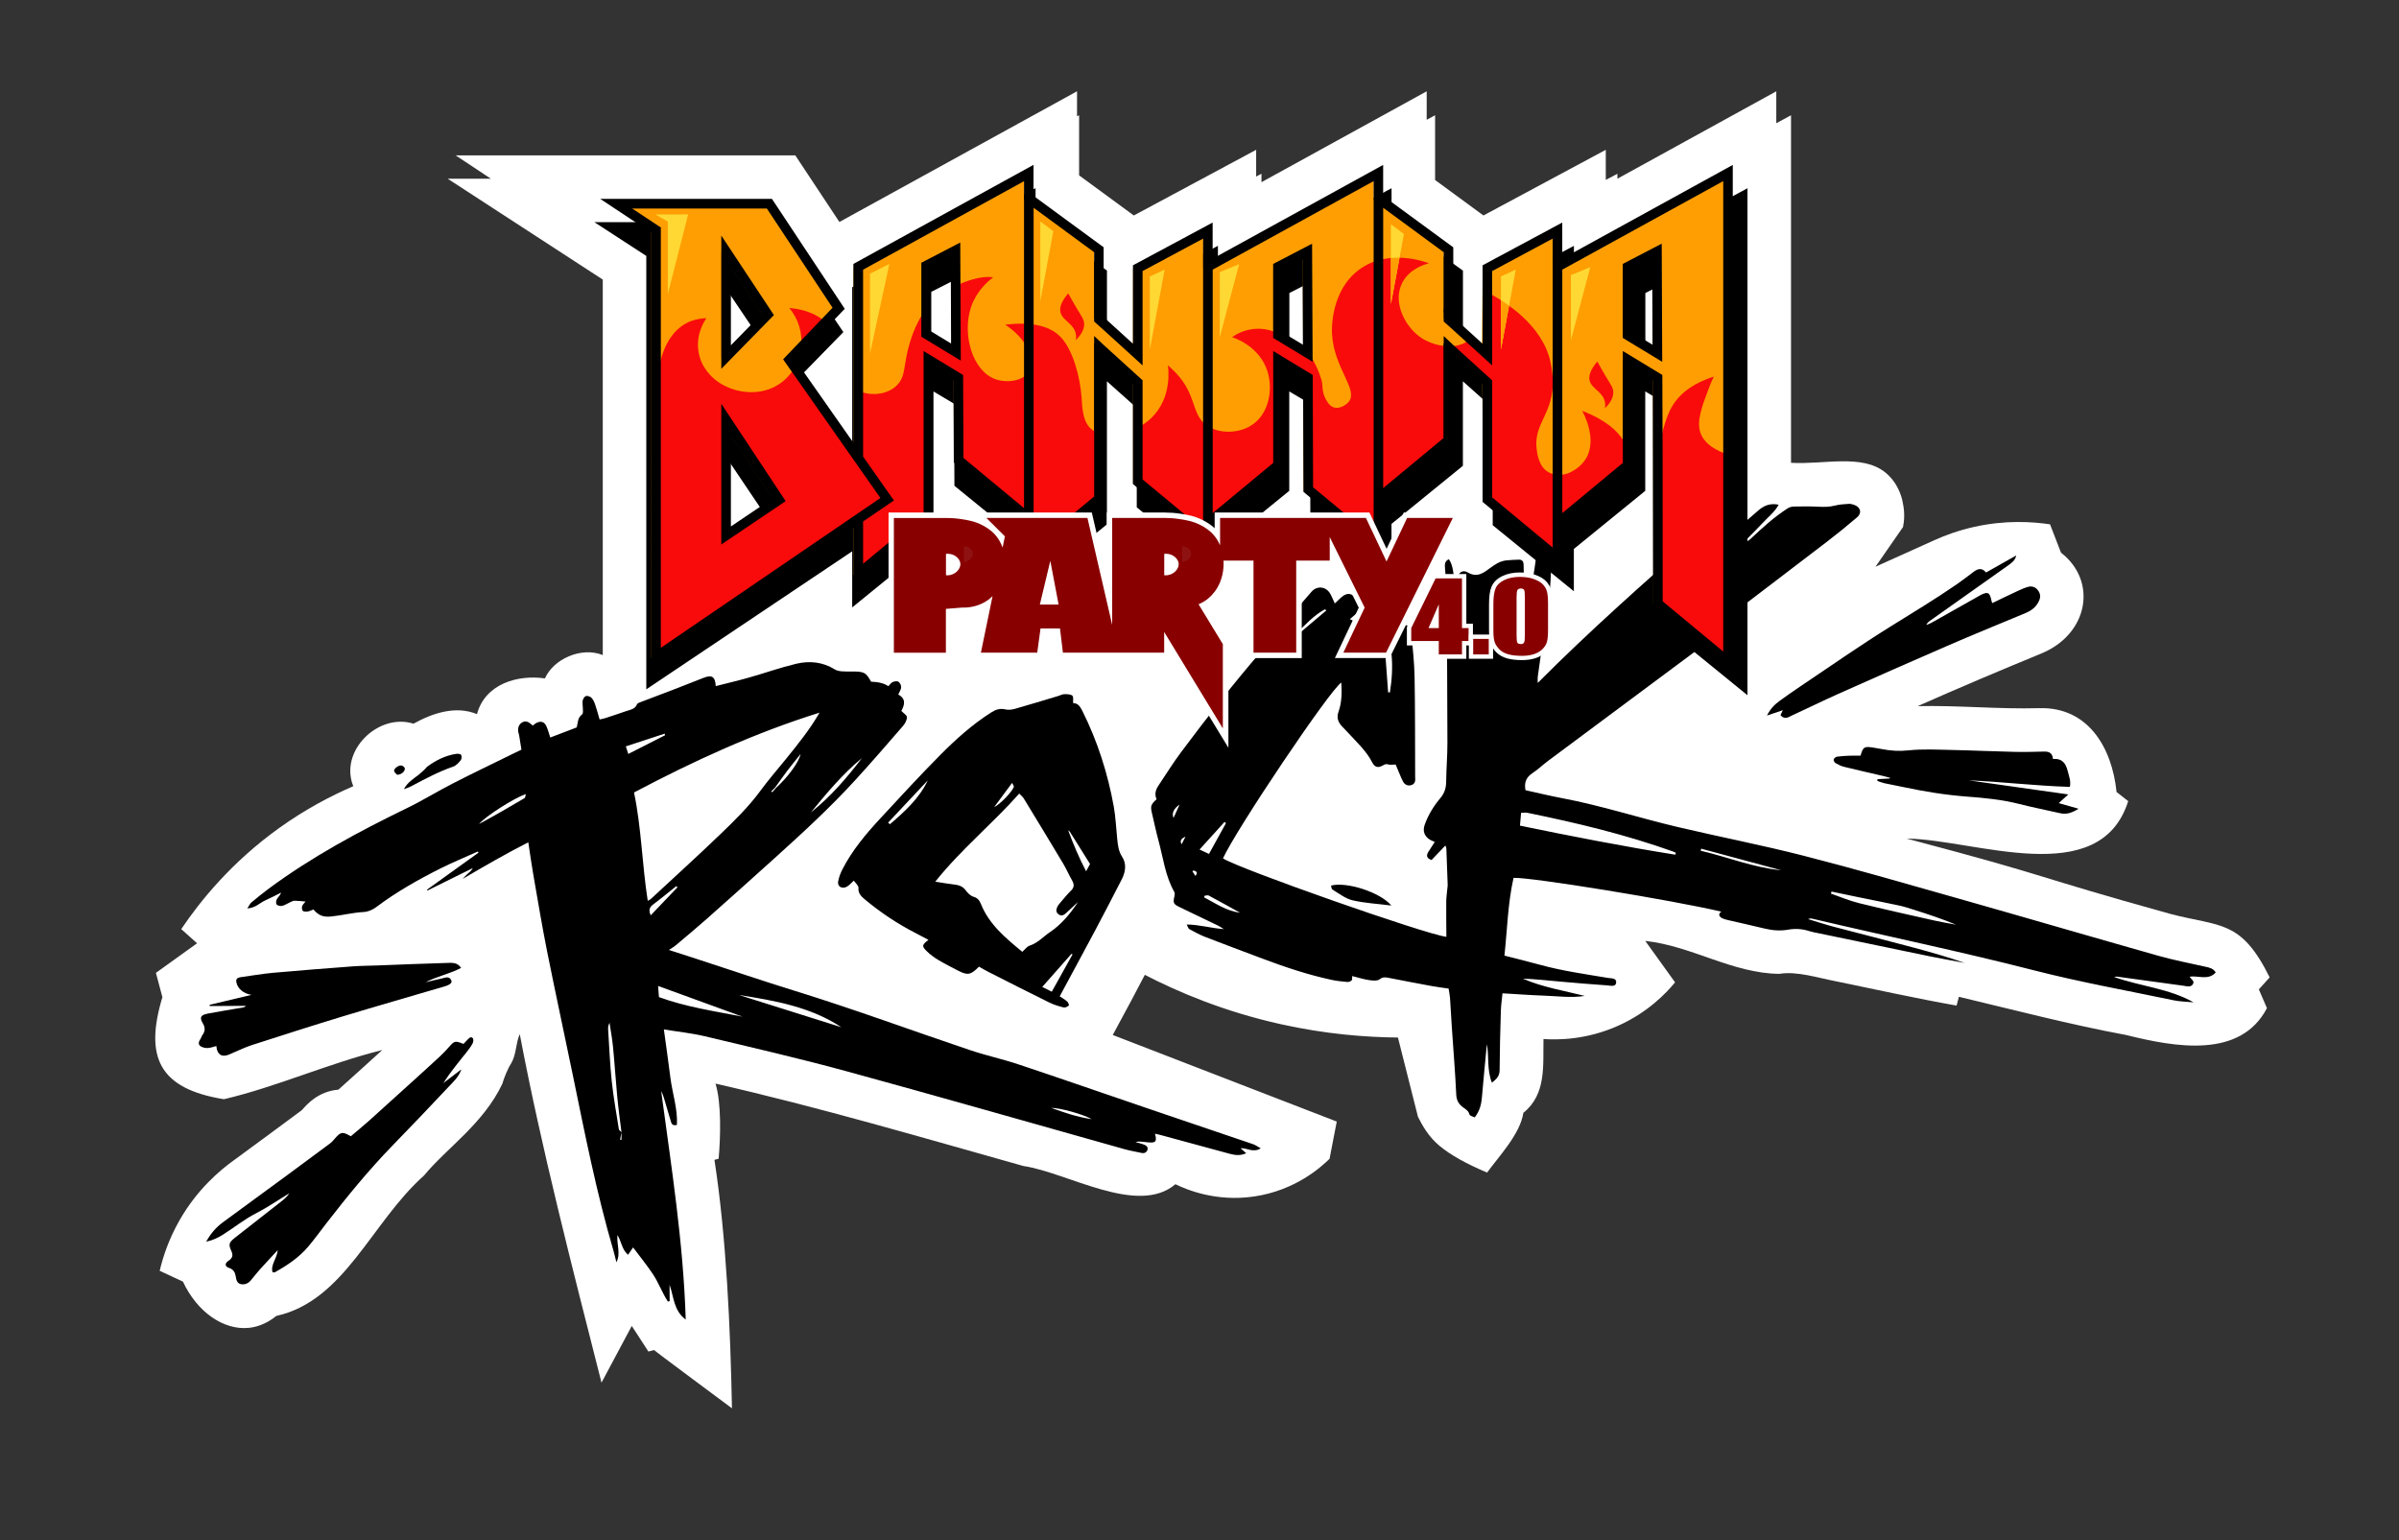
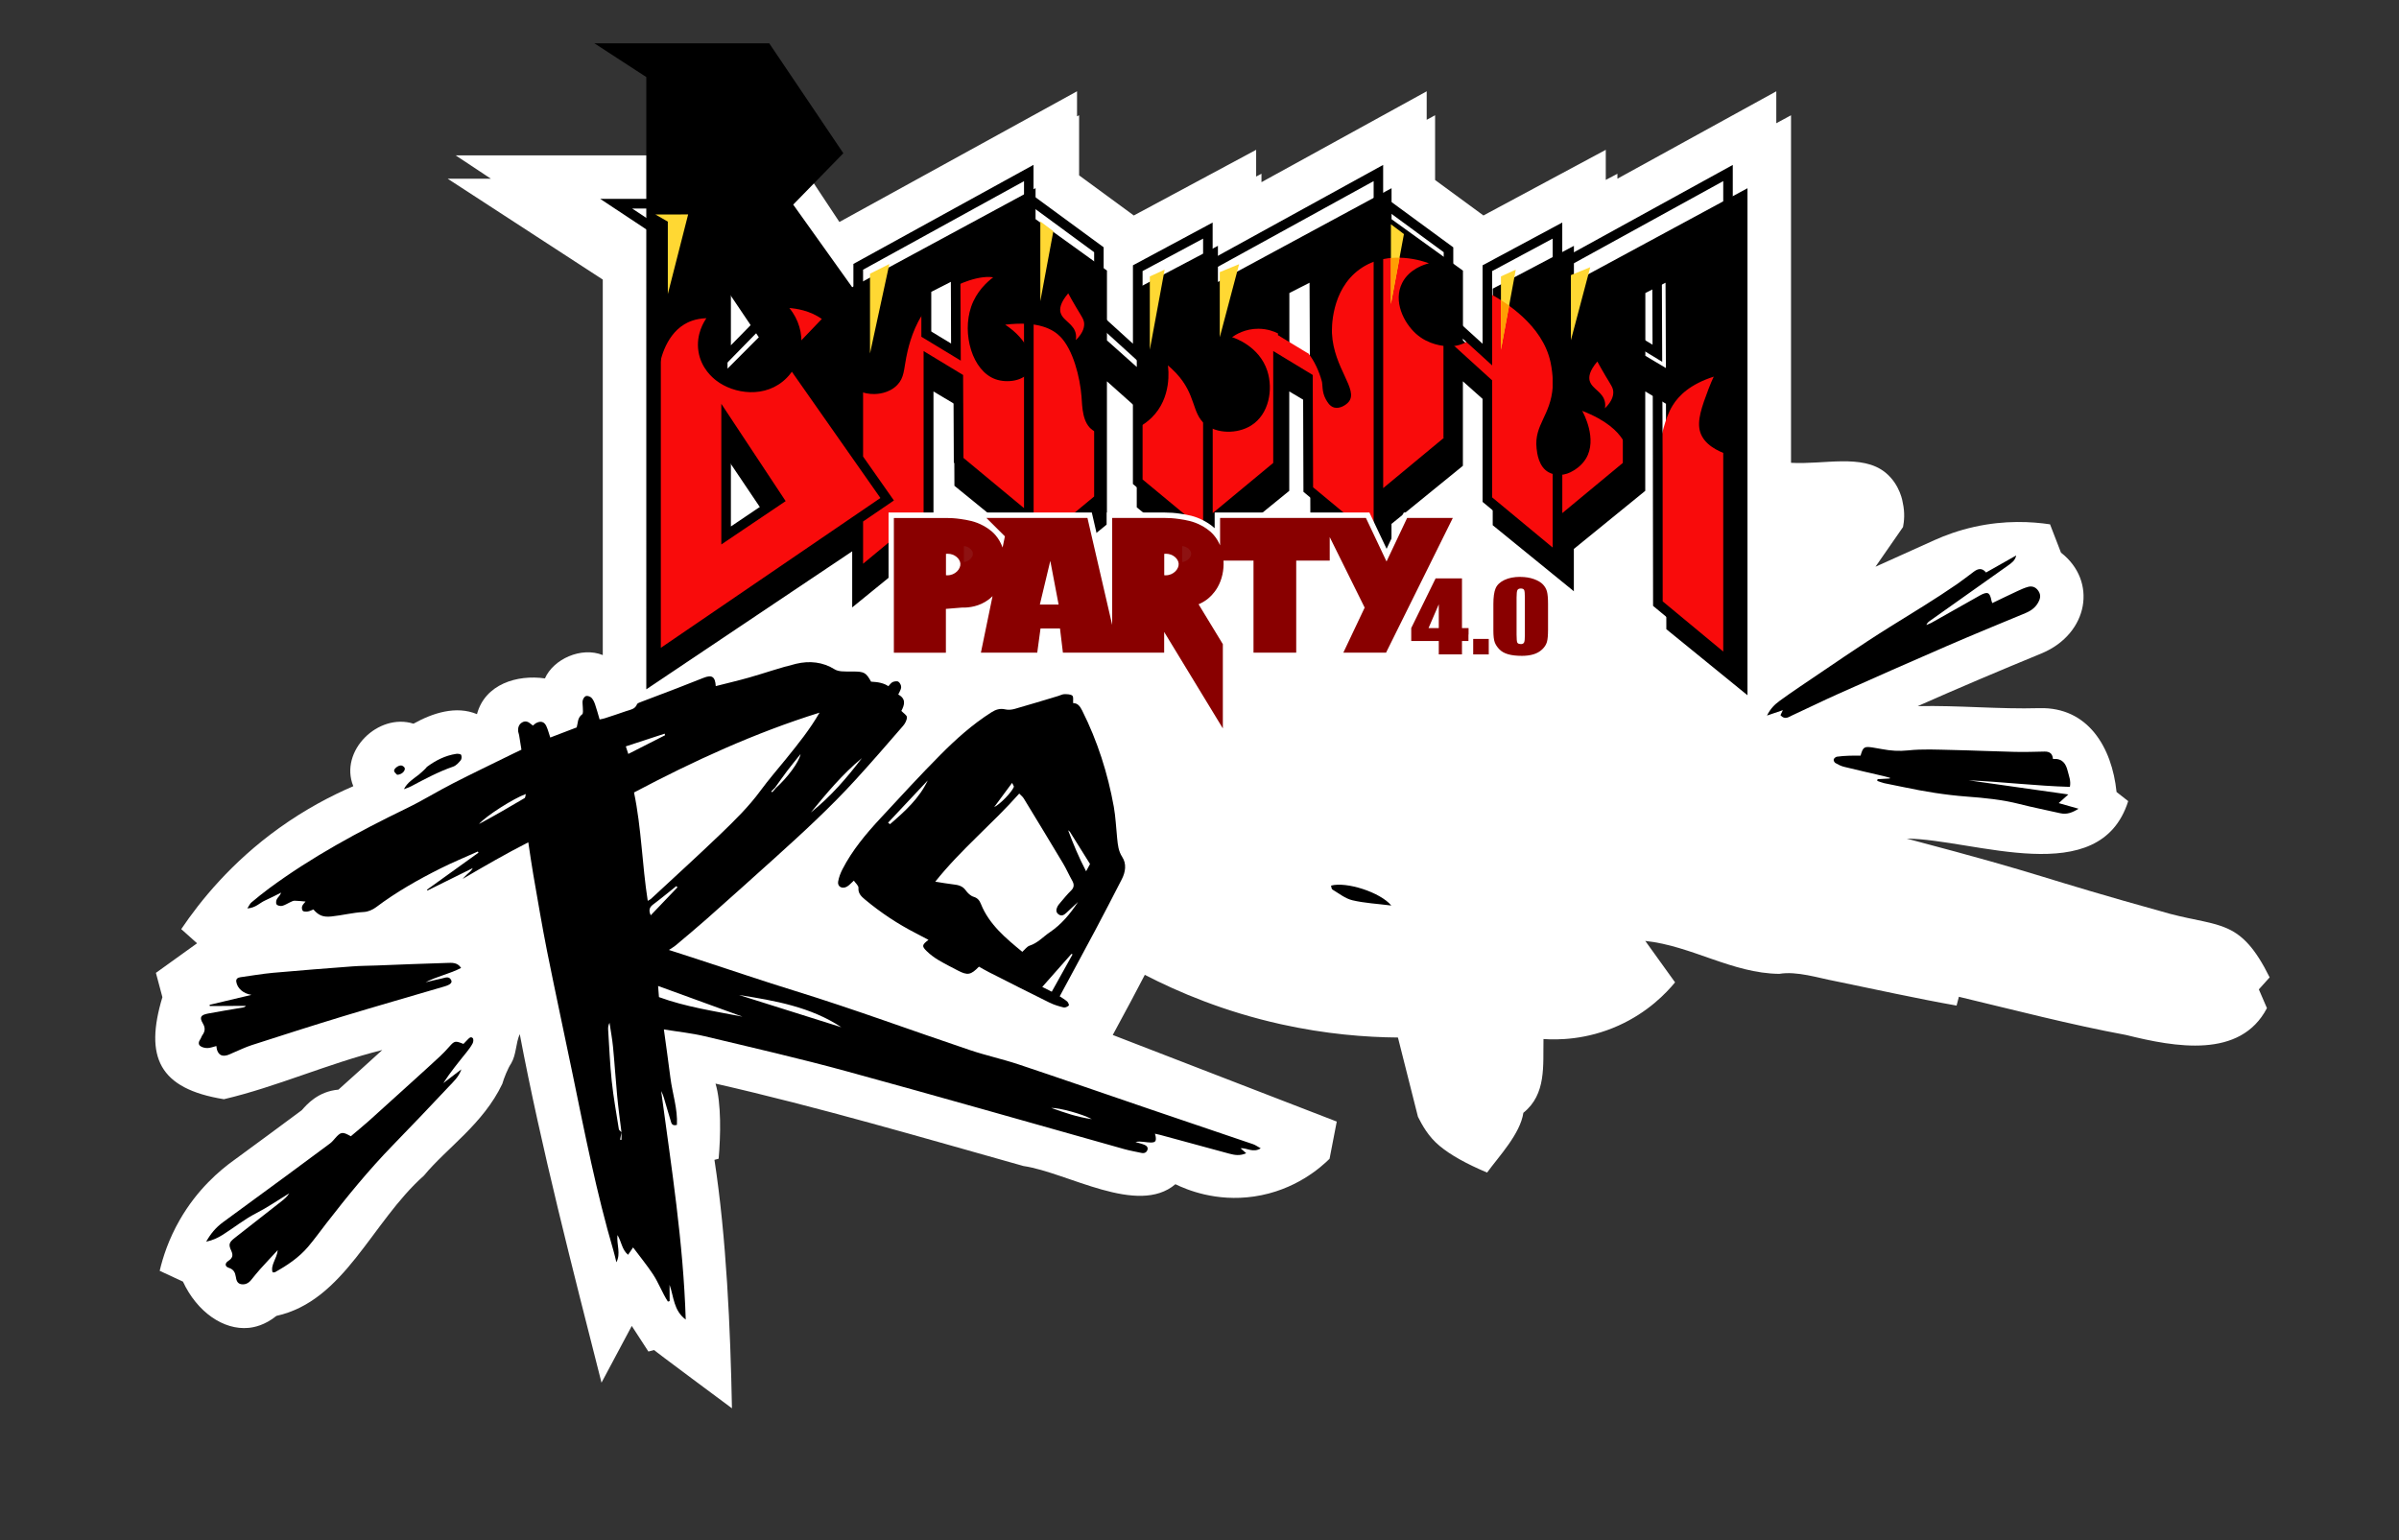
<svg xmlns="http://www.w3.org/2000/svg" id="_Слой_1" data-name="Слой 1" viewBox="0 0 716.69 460.2">
  <rect x="0" y="0" width="716.69" height="460.2" fill="#333333" stroke="none" />
  <defs>
    <style> .cls-1 { fill: #ff9e03; } .cls-2 { fill: #fff; } .cls-3 { fill: #ffd833; } .cls-4 { fill: #f90b0b; } .cls-5 { fill: #890000; } .cls-6 { fill: #8e1212; } </style>
  </defs>
  <path class="cls-2" d="M678.05,292.02c-8.61-17.37-14.67-15.02-29.8-19-42.85-11.91-33.67-10.58-78.63-22.47,20.21,.2,57.69,15.63,66.17-11.19-1.16-.91-2.32-1.82-3.48-2.73-1.37-13.4-8.57-25.41-23-25.05-12.19,.35-24.21-.87-36.41-.6,12.13-5.38,24.84-10.76,37.16-15.82,13.91-5.91,16.57-21.57,5.65-30.04-1.09-2.82-2.18-5.64-3.27-8.46-5.42-.81-13.39-1.3-22.6,.75-4.67,1.04-8.67,2.5-11.92,3.97-5.88,2.65-11.75,5.3-17.63,7.95,2.74-3.95,5.48-7.91,8.23-11.86,.31-1.58,.62-4.2-.08-7.27,0,0-.68-5.38-5.23-9.05-6.94-5.59-18.35-2.3-28.15-2.87V34.44l-4.4,2.38v-9.54c-11.21,6.17-36.07,19.84-47.46,26.11v-1.47l-3.48,1.83v-8.99c-9.11,4.89-27.48,14.75-36.55,19.62-.27-.2-13.69-10.04-14.44-10.6v-19.35l-2.51,1.36v-8.51c-11.45,6.3-37.68,20.73-49.36,27.15v-2.52l-1.59,.84v-7.99c-9.11,4.89-27.48,14.75-36.55,19.62l-1.32-.97-15.02-11.02v-17.96l-.62,.33v-7.49c-12.76,7.02-57.48,31.62-70.99,39.05-2.69-4.07-10.61-16.02-13.17-19.89h-101.46l10.52,6.97h-12.91c7.12,4.63,39.94,25.97,46.33,30.13v112.19c-6.42-2.6-14.75,1.21-17.28,6.97-8.33-1.2-17.92,1.74-20.3,10.68-6.25-2.61-13.18-.37-18.97,2.85-10.51-3.32-22.26,8.15-17.98,18.68-6.53,2.81-14.19,6.79-22.14,12.49-14.25,10.22-23.56,21.75-29.26,30.21,1.58,1.41,3.16,2.82,4.73,4.23-4.1,2.95-8.2,5.89-12.3,8.84l1.94,7.26c-5.38,17.84-1.07,27.36,18.38,30.49,15.78-3.7,30.87-10.58,47.31-14.7-4.32,3.92-8.71,7.92-13.1,11.84-6.12,.53-9.48,4.48-10.96,6.15-5.8,4.33-13.76,10.17-20.2,14.89-4.29,3.07-11.02,8.75-16.28,17.94-3.27,5.7-5,11.06-5.96,15.15,2.32,1.08,4.64,2.15,6.95,3.23,4.21,9.07,12.11,14.55,19.62,13.82,1.65-.16,4.82-.77,8.3-3.58,20.36-4.48,28.45-28.06,44.06-41.9,6.76-8.22,17.74-15.44,23.43-27.44,.42-1.55,1.69-4.72,2.62-6.06,1.62-2.75,1.34-5.99,2.59-8.79,6.37,33.71,15.86,70.45,24.42,104.14l9.04-16.95,4.97,7.65,1.74-.45c-.92-.46,23.04,17.24,23.22,17.41-.45-23.74-1.67-51.13-5.23-74.23l1.25-.34c.6-6.7,.84-16.63-.93-22.44,30.75,7.01,61.79,16.13,91.99,24.62,13.22,1.95,34.12,15.02,45.4,5.44,3.23,1.57,12.04,5.34,23.48,3.67,12.35-1.8,20.08-8.81,22.57-11.27,.72-3.71,1.43-7.41,2.15-11.12-22.31-8.62-44.61-17.24-66.92-25.87,1.87-3.42,3.73-6.88,5.59-10.38,1.35-2.54,2.68-5.07,3.99-7.59,10.02,5.18,23.71,10.99,40.63,14.75,13.37,2.97,25.31,3.9,34.99,3.98,1.99,7.9,3.98,15.79,5.98,23.69,1.22,2.38,3.03,5.87,6.51,8.73,3.26,2.69,7.8,5.24,14.14,7.93,3.61-4.95,9.9-11.55,10.84-17.86,6.94-5.54,5.84-14.21,6.01-22.04,4.22,.29,12.84,.3,22.42-4.02,8.79-3.96,14.23-9.69,16.89-12.91-2.97-4.13-5.94-8.25-8.9-12.38,13.87,1.47,25.95,9.69,40.03,9.84,5.28-.89,11.68,1.24,16.8,2.19,11.85,2.43,24.16,5.17,36.17,7.29l.69-2.63c16.54,3.95,33.4,8.35,49.93,11.41,14.7,3.66,34.16,7.19,42.1-8.02-.81-1.87-1.62-3.73-2.42-5.6l3.21-3.57Z" />
  <g>
-     <path d="M345.5,238.72c-.67-1.52-.21-2.83,.63-4.08,2.22-3.3,4.3-6.69,6.69-9.88,7.73-10.32,15.63-20.54,24.13-30.33,3.64-4.19,7.13-8.5,10.69-12.75,1.38-1.65,2.76-3.31,4.2-4.92,1.59-1.78,4.16-1.58,5.44,.44,.56,.89,.91,1.89,1.48,3.1,.61-.58,1.18-1.16,1.79-1.7,1.7-1.5,2.92-1.59,4.54,.03,1.34,1.34,2.38,2.94,3.69,4.59,.33-.22,.89-.58,1.43-.96,.7-.5,1.36-1.07,2.1-1.5,2.49-1.46,4.32-.66,4.79,2.09,.22,1.25,.36,2.51,.56,3.88,.32,0,.61,.01,.9,0,2.07-.16,2.88,.37,3.04,2.24,.39,4.39,.92,8.79,1,13.19,.18,9.96,.13,19.93,.17,29.9,0,.22,0,.45,.02,.67,.07,.95-.36,1.65-1.33,1.88-.96,.23-1.77-.19-2.24-.98-.42-.72-.71-1.5-1.04-2.26-.42-.97-.82-1.95-1.24-2.95-.77,0-1.56,.16-2.24-.03-.63-.18-.95-.06-1.48,.25-1.49,.89-2.51,.65-3.28-.86-1.74-3.41-4.61-6.01-7.17-8.82-.62-.68-1.29-1.33-1.92-2.02-1.17-1.28-1.58-2.6-.96-4.34,.99-2.79,1-5.73,.82-8.66-3.29,2.01-31.28,43.63-35.35,52.52,4.42,2.99,60.52,22.72,66.74,23.44-.02-3.53-.07-7.05-.04-10.56,.01-1.26,.21-2.53,.32-3.79,.03-.37,.12-.74,.11-1.11-.12-3.66-.26-7.32-.4-10.99,0-.2-.13-.4-.29-.83-1.46,1.53-2.81,2.95-4.13,4.33-1.59-.56-1.57-1.42-.97-2.41,.59-.97,1.23-1.91,1.93-3-.53-.24-.97-.39-1.36-.61-1.71-1.01-2.32-2.59-1.66-4.47,1.04-2.95,2.68-5.63,4.72-8.05,1.28-1.52,1.7-3.1,1.71-4.97,.03-3.81,.38-7.63,.37-11.44-.03-14.99-.12-29.98-.24-44.97-.02-2.39-.33-4.77-.47-7.15-.06-1.03-.27-2.15,1.15-2.8,1.5,2.13,1.14,4.7,2.06,7.5,.25-1,.38-1.54,.53-2.08,.42-1.56,1.6-2.32,3.02-1.48,2.82,1.67,4.73,.15,6.67-1.28,1.48-1.09,2.95-2.11,4.87-2.31,1.27-.13,2.55-.18,3.83-.22,.92-.02,1.3,.61,1.33,1.32,.07,1.64,.08,3.29,.03,4.93-.09,2.91-.25,5.82,.04,8.81,.22-.51,.48-1.01,.64-1.54,.62-2.01,1.35-4.01,1.76-6.07,.6-3,.96-6.05,1.41-9.07,.06-.37-.04-.87,.18-1.09,.52-.51,1.16-1.19,1.81-1.24,.62-.05,1.51,.49,1.89,1.01,.4,.57,.46,1.42,.47,2.14,.1,6.14-.47,12.24-1.46,18.32-.96,5.83-1.71,11.69-2.54,17.54-.07,.49,0,1,0,1.77,15.38-15.44,31.55-29.77,47.99-44.23,.29,1.14-.48,1.78-1.01,2.36-1.98,2.16-4.06,4.26-6.09,6.38-.63,.66-1.24,1.33-1.58,2.28,.53-.47,1.07-.92,1.59-1.4,4.75-4.38,9.49-8.77,14.24-13.14,.51-.47,1.04-.95,1.65-1.3,.67-.39,1.51-.4,1.9,.3,.24,.43,.22,1.18-.04,1.6-.7,1.14-1.59,2.19-2.08,3.55,1.03-.84,2.07-1.66,3.08-2.52,2.08-1.77,4.14-3.55,6.19-5.36,1.67-1.47,3.55-2.31,6.13-1.77-1.16,2.18-3.14,3.69-4.76,5.44-1.64,1.77-3.38,3.46-5.07,5.19,.13,.12,.25,.24,.38,.36,.32-.22,.66-.41,.94-.67,3.52-3.29,7.05-6.56,11.17-9.21,.5-.32,1.18-.54,1.79-.56,2.48-.05,4.97-.08,7.45,.05,1.7,.09,3.33,.08,5-.36,1.29-.34,2.69-.4,4.04-.49,.54-.04,1.12,.12,1.64,.3,1.89,.67,2.38,2.41,.88,3.69-2.9,2.48-5.87,4.9-8.91,7.23-11.68,8.95-23.41,17.85-35.12,26.78-.43,.33-.82,.71-1.13,1.22,2.85-.95,5.01-3.15,7.84-4.13,.1,.15,.2,.3,.3,.45-2.1,1.59-4.19,3.19-6.3,4.77-16.35,12.17-32.7,24.32-49.05,36.5-1.57,1.17-2.97,2.55-4.61,3.62-2,1.29-2.52,2.95-2.11,5.12,3.61,.79,7.18,1.67,10.8,2.35,11.77,2.21,23.11,5.92,34.72,8.66,12.55,2.96,25.25,5.41,37.73,8.61,15.35,3.93,30.56,8.34,45.79,12.66,20,5.67,39.95,11.51,59.95,17.17,4.69,1.33,9.51,2.24,14.27,3.32,1.1,.25,2.2,.46,2.94,1.68-2.22,2.47-5.2,.87-7.78,1.26,.38,.79,1.68,1.33,.89,2.35-.69,.89-1.75,.5-2.69,.37-6.6-.91-13.2-1.82-19.8-2.72-.3-.04-.61,0-.94,.11,7.79,2.78,16.35,3.39,23.7,7.56-2.02-.2-4.08-.22-6.04-.63-13.89-2.9-27.9-5.41-41.61-8.93-21.95-5.63-44.17-10.22-66.23-15.43-.38-.09-.77-.12-1.25,.13,1.28,.39,2.55,.8,3.83,1.18,1.3,.39,2.6,.79,3.92,1.13,7.97,2.08,15.96,4.12,23.92,6.24,5.07,1.35,10.1,2.82,15.09,4.52-3.37-.63-6.75-1.2-10.1-1.89-11.23-2.31-22.45-4.66-33.68-6.99-.86-.18-1.75-.32-2.58-.59-2.1-.69-4.2-.84-6.4-.45-2.41,.43-4.79,.21-7.17-.37-3.58-.88-7.18-1.65-10.77-2.49-.62-.14-1.26-.31-1.81-.6-.94-.5-1.15-1.18-.22-1.93-14.7-3.45-56.84-10.32-62.05-10.09-1.71,7.59-1.87,15.35-2.72,23.23,3.68,.95,7.17,1.79,10.62,2.74,6.65,1.83,13.5,2.79,20.3,3.92,1.03,.17,2.66,.01,2.45,1.47-.19,1.31-1.73,.82-2.66,.76-4.73-.32-9.45-.72-14.17-1.14-3.67-.33-7.33-.74-11.04-.87,5.89,2.57,12.26,3.59,18.49,5.16-4.04,.64-8.07,.06-12.1-.08-4.09-.14-8.16-.45-12.47-.7-.18,1.86-.44,3.54-.49,5.22-.18,5.91-.33,11.82-.37,17.73-.01,1.61-.74,2.59-2.32,3.73-1.54-3.98-.78-7.89-1.49-11.48-.49,5.2-1.03,10.56-1.48,15.93-.18,2.06-.64,3.99-2.14,5.95-.52-.27-1.49-.47-1.58-.87-.27-1.1-1.12-1.57-1.94-2.16-1.32-.96-1.93-2.13-2.01-3.82-.31-6.72-.87-13.43-1.32-20.15-.2-2.91-.34-5.82-.54-8.73-.06-.89-.27-1.77-.42-2.76-1.71-.25-3.37-.45-5.01-.75-4.26-.78-8.51-1.6-12.76-2.43-1.02-.2-1.83-.38-2.85,.42-.67,.52-2.14,.38-3.19,.22-1.65-.25-3.26-.77-4.99-1.2-.05,.54,.06,1.05-.16,1.29-.28,.29-.85,.51-1.27,.48-1.59-.14-3.2-.3-4.76-.64-7.07-1.52-13.88-3.81-20.59-6.33-5.74-2.16-11.49-4.3-17.21-6.52-1.62-.63-3.15-1.49-4.67-2.31-.31-.17-.4-.67-.78-1.37,3.8,.02,7.09,1.09,11.09,1.37-.9-.55-1.3-.84-1.74-1.05-3.78-1.83-7.58-3.63-11.36-5.46-2-.97-2.12-1.28-1.65-3.34,.09-.4,.15-.92-.05-1.26-2.71-4.79-3.3-10.13-4.7-15.26-.75-2.75-1.32-5.54-1.98-8.31-.49-2.02-.33-2.56,1.4-4.13Zm154.99,16.64c.06-.19,.12-.38,.18-.56-.27-.12-.53-.27-.81-.37-14.14-5.06-28.76-8.56-43.53-11.58-.58-.12-1.2,0-1.91,0-.12,1.41-.23,2.64-.34,3.83,15.52,3.2,30.91,6.21,46.41,8.68Zm46.66,11.02c-.05,.2-.11,.4-.16,.61,2.77,.96,5.48,2.13,8.32,2.83,7.46,1.84,14.97,3.5,22.47,5.19,2.18,.49,4.39,.85,6.59,1.27-4.15-1.74-8.39-3.13-12.64-4.48-1.44-.46-2.89-.93-4.37-1.25-4.07-.88-8.17-1.67-12.25-2.51-2.65-.54-5.3-1.1-7.95-1.66Zm-180.9-20.43c-.14-.13-.28-.26-.41-.39-2.45,2.71-4.9,5.42-7.48,8.26,1.11,.51,1.88,.87,2.82,1.31,1.73-3.15,3.4-6.17,5.07-9.19Zm48.45-39.12c.17,.03,.35,.05,.52,.08,.62-3.77,.85-7.56,.5-11.38-.1-1.08-.47-1.65-1.96-1.41,.32,4.26,.63,8.48,.94,12.7Zm93.51,46.74c-.04,.2-.09,.41-.13,.61,8.04,1.87,15.69,5.03,24.05,5.83-7.97-2.15-15.95-4.3-23.92-6.45Zm-137.73,19.14c-3.13-1.73-6.25-3.48-9.41-5.16-.3-.16-.84,.06-1.26,.1-.01,.16-.03,.33-.04,.49,3.43,1.78,6.62,4.03,10.71,4.57Zm16.8-83.49c.13,.14,.26,.28,.39,.42,2.85-2.41,5.7-4.83,8.55-7.24-.12-.12-.24-.25-.36-.37-3.42,1.81-5.87,4.65-8.58,7.2Zm-36.69,55.16c.64-1.43,1.22-2.71,1.8-3.99q-2.67,1.86-1.8,3.99Zm55.19-58.22l.55-.18c-.29-.87-.59-1.75-.94-2.81-.86,.74-1.42,1.22-2.13,1.82,.99,.46,1.76,.81,2.52,1.16Zm-52.79,66.1c.47-.91,.83-1.61,1.19-2.31-.89,.48-1.93,.92-1.19,2.31Zm4.15,9.44c.9-1.19,.11-1.38-.52-1.61-.07-.03-.21,.12-.4,.23,.26,.39,.52,.79,.91,1.38Z" />
    <path d="M370.58,343.05c.67,.59,1.11,.98,1.72,1.51-1.83,.82-3.42,.57-5.05,.13-6.87-1.88-13.74-3.74-20.61-5.6-.45-.12-.9-.21-1.6-.37,.11,.45,.2,.71,.23,.96,.16,1.3-.13,1.67-1.47,1.68-.72,0-1.44-.13-2.16-.2-.78-.08-1.57-.17-2.43,.06,.88,.26,1.79,.46,2.64,.8,.7,.28,1.23,.81,.92,1.6-.28,.72-.91,1.03-1.74,.85-1.72-.37-3.47-.67-5.16-1.14-27.64-7.76-55.23-15.68-82.93-23.25-14.04-3.84-28.26-7.1-42.43-10.48-3.88-.92-7.9-1.33-12.18-2.03,.67,4.91,1.35,9.66,1.95,14.42,.59,4.71,2.21,9.32,1.95,14.1-1.56,.42-1.66-.58-1.89-1.32-.69-2.23-1.31-4.47-1.98-6.7-.21-.71-.47-1.41-.84-2.09,3.05,22.7,6.64,45.33,7.34,68.28-3.66-2.73-3.53-6.78-4.83-10.39l.03,4.87c-.18,.05-.35,.09-.53,.14-1.71-2.63-2.76-5.62-4.5-8.23-1.77-2.66-3.81-5.16-5.9-7.95-.58,.85-1,1.47-1.5,2.2-1.88-1.59-1.91-3.86-3.17-5.9-.28,2.89,1.07,5.53-.32,8.14-.28-1.14-.53-2.29-.86-3.42-5.08-17.32-8.54-34.97-12.17-52.59-2.54-12.32-5.21-24.63-7.68-36.96-1.52-7.63-2.79-15.31-4.13-22.98-.54-3.09-.96-6.19-1.47-9.53-6.66,3.39-13.11,7.12-19.62,10.94,.47-.49,.91-1,1.41-1.45,.58-.52,1.21-.98,1.63-1.79-4.51,2.23-9.02,4.46-13.53,6.7-.06-.08-.11-.16-.17-.23,5.13-3.69,10.26-7.39,15.4-11.08-.07-.11-.13-.22-.2-.34-3.72,1.68-7.5,3.23-11.14,5.05-6.74,3.38-13.26,7.08-19.24,11.58-1,.76-2.41,1.38-3.67,1.44-3.3,.17-6.47,1.01-9.72,1.34-2.46,.25-3.79-.3-5.35-2.1-.53,.2-1.08,.51-1.67,.61-.49,.08-1.21,.08-1.48-.18-.29-.29-.36-.99-.21-1.41,.2-.54,.71-.98,1.02-1.38-1.08-.09-2.19-.24-3.3-.25-.44,0-.89,.27-1.32,.46-.8,.36-1.54,.88-2.38,1.08-.5,.12-1.38-.07-1.64-.41-.27-.36-.18-1.16,.07-1.61,.34-.61,.98-1.08,1.27-1.94-1.6,.79-3.17,1.62-4.8,2.35-1.6,.71-2.81,2.22-5.3,2.37,.56-.85,.78-1.41,1.19-1.76,1.74-1.45,3.49-2.88,5.32-4.23,12.74-9.4,26.71-16.96,41.09-23.93,4.71-2.28,9.15-5.04,13.8-7.42,5.78-2.96,11.65-5.77,17.48-8.64,.92-.45,1.85-.89,3.01-1.45-.23-1.44-.46-2.9-.7-4.35-.07-.44-.28-.87-.3-1.31-.04-1.02,.26-1.96,1.26-2.51,1-.55,1.85-.14,2.6,.53,.17,.15,.37,.28,.58,.44,.3-.24,.56-.54,.89-.72,1.39-.76,2.5-.47,3.12,.91,.49,1.09,.78,2.25,1.16,3.38,2.72-1.04,5.31-2.03,7.9-3.02,.4-1.38,.2-2.86,1.61-3.89,.42-.31,.2-1.41,.21-2.15,.01-.67-.18-1.37-.03-2.01,.12-.51,.54-1.2,.99-1.33,.47-.13,1.3,.18,1.65,.55,.51,.54,.83,1.28,1.07,1.99,.49,1.42,.87,2.87,1.34,4.46,.53-.12,1.06-.19,1.55-.35,2.13-.69,4.25-1.39,6.36-2.13,1.23-.43,2.68-.55,3.25-2.03,.14-.37,.89-.59,1.4-.79,3.49-1.34,6.99-2.65,10.48-3.99,2.68-1.03,5.34-2.08,8.01-3.14,2.48-.98,3.48-.39,3.65,2.47,3.37-.86,6.71-1.64,9.99-2.57,4.69-1.33,9.28-2.97,14.02-4.1,3.98-.95,7.96-.56,11.53,1.67,.56,.35,1.33,.51,2.03,.58,1.12,.1,2.25,.06,3.38,.06,3.39,0,3.94,.3,5.45,3.03q3.45,.13,5.16,1.36c.42-.42,.77-1,1.29-1.24,.5-.23,1.37-.35,1.73-.09,.47,.33,.84,1.09,.81,1.65-.04,.71-.53,1.39-.87,2.17,2.43,1.28,1.86,3.13,.93,4.89,.66,.7,1.66,1.29,1.66,1.88,0,.87-.53,1.87-1.15,2.59-4.64,5.36-9.29,10.73-14.08,15.98-7.56,8.3-15.87,15.94-24.26,23.51-6.71,6.05-13.43,12.08-20.2,18.08-3.09,2.74-6.28,5.38-9.44,8.05-.47,.4-1.03,.7-1.97,1.33,3.42,1.11,6.18,2,8.95,2.9,9.64,3.14,19.23,6.41,28.92,9.4,17.56,5.43,34.75,11.8,52.15,17.65,4.76,1.6,9.72,2.67,14.48,4.26,13.09,4.37,26.13,8.91,39.19,13.36,10.27,3.5,20.55,6.96,30.82,10.46,.69,.24,1.3,.69,2.29,1.24-2.31,1.44-4.05-.18-6.1-.03Zm-138.82-107.58c3.51-3.15,6.92-7.72,7.41-10.18-1.46,1.83-2.77,3.41-4.01,5.04-1.24,1.63-2.4,3.31-3.6,4.97-.38,.39-.77,.77-1.15,1.16,.1,.08,.2,.17,.29,.25,.35-.41,.71-.82,1.06-1.23Zm-46.1,102.81c-.13,.75-.27,1.49-.4,2.24,.13,.01,.27,.02,.4,.04v-2.28c-.44-3.61-.94-7.21-1.28-10.83-.47-4.9-.77-9.81-1.25-14.71-.23-2.39-.69-4.77-1.04-7.15-.36,.69-.45,1.36-.41,2.02,.33,5.13,.53,10.28,1.07,15.39,.51,4.81,1.37,9.58,2.13,14.37,.05,.33,.52,.6,.78,.91Zm59.15-125.35c-19.41,6.07-37.59,14.43-55.4,23.84,2.24,10.72,2.4,21.54,4.1,32.38,.54-.32,.76-.41,.93-.56,6.95-6.45,13.99-12.84,20.82-19.4,4.25-4.08,8.45-8.21,11.92-12.94,2.4-3.27,5.09-6.36,7.66-9.53,3.58-4.42,7.15-8.84,9.98-13.78Zm-23,90.82c-8.3-3.02-16.61-6.04-25.21-9.17,.11,1.35,.18,2.3,.26,3.33,8.07,2.95,16.55,4.19,24.95,5.84Zm29.54,3.16c-9.14-6.05-19.81-7.95-30.56-9.62,10.19,3.21,20.37,6.41,30.56,9.62Zm6.14-80.41c-5.82,4.8-10.55,10.51-15.25,16.24,5.92-4.72,10.75-10.33,15.25-16.24Zm-100.41,10.73c-3.56,1.27-11.87,6.51-13.98,8.97,4.61-2.48,9.13-5.09,13.62-7.75,.25-.15,.22-.72,.36-1.22Zm41.61-17.56c-.05-.16-.09-.32-.14-.47-3.81,1.25-7.62,2.5-11.59,3.8,.3,.91,.51,1.55,.74,2.26,3.83-1.95,7.41-3.77,10.99-5.59Zm-4.28,53.79c2.75-2.88,5.37-5.62,7.99-8.36-.12-.11-.24-.23-.37-.34-2.28,1.82-4.51,3.68-6.85,5.43-1.09,.81-1.51,1.66-.78,3.27Zm131.77,60.91c-2.82-1.54-9.69-3.41-12.12-3.35,3.96,1.4,7.66,2.73,12.12,3.35Z" />
    <path d="M292.44,288.83c-2.42,2.49-3.38,2.65-6.28,1.14-1.99-1.04-4.01-2.05-5.93-3.2-1.24-.75-2.42-1.64-3.43-2.64-1.48-1.45-1.35-1.86,.58-3.32-1.26-.67-2.47-1.32-3.7-1.95-5.5-2.81-10.56-6.18-15.23-10.07-1.11-.92-2.13-1.85-1.99-3.52,.05-.67-.88-1.41-1.38-2.16-.87,.77-1.41,1.45-2.13,1.83-1.42,.75-2.82-.08-2.56-1.55,.22-1.27,.7-2.54,1.3-3.7,2.91-5.66,7.02-10.57,11.4-15.28,5.92-6.37,11.79-12.8,17.94-18.98,4.6-4.62,9.48-9.01,15.12-12.59,1.29-.82,2.56-1.28,4.2-.89,.86,.21,1.91,.1,2.79-.15,4.37-1.24,8.72-2.57,13.07-3.88,.59-.18,1.17-.51,1.75-.52,.82,0,1.86,0,2.39,.44,.41,.35,.18,1.35,.25,2.24,1.27-.03,2.02,.85,2.68,2.18,4.6,9.18,7.66,18.79,9.46,28.75,.56,3.13,.68,6.33,1.01,9.5,.2,1.92,.35,3.74,1.52,5.55,1.32,2.02,.98,4.44-.12,6.6-2.61,5.1-5.24,10.18-7.93,15.24-3.47,6.52-7,13.01-10.64,19.78,.59,.39,1.47,.9,2.22,1.53,.33,.28,.64,1.09,.5,1.22-.38,.34-1.08,.69-1.52,.58-1.44-.36-2.89-.79-4.2-1.43-6.05-2.98-12.07-6.04-18.09-9.09-1-.51-1.96-1.08-3.05-1.68Zm29.59-19.32c-1.16,1.08-2.32,2.18-3.49,3.25-.66,.6-1.38,1.1-2.31,.42-.85-.62-.72-1.46-.36-2.23,.24-.52,.65-.97,1.03-1.42,.99-1.15,1.93-2.34,3.03-3.4,1.04-1,1.01-1.93,.35-3.08-.95-1.66-1.7-3.42-2.68-5.06-3.88-6.5-7.82-12.97-11.76-19.44-.32-.52-.85-.92-1.35-1.45-7.99,9.04-17.38,16.65-25.08,26.32,2.07,.32,3.66,.62,5.27,.8,1.54,.17,2.88,.45,3.83,1.8,.56,.79,1.42,1.63,2.33,1.91,1.3,.39,1.81,1.18,2.22,2.19,2.43,6.07,7.41,10.2,12.35,14.26,.78-.68,1.37-1.58,2.2-1.85,2.43-.79,3.98-2.62,5.95-3.95,3.55-2.38,6.16-5.56,8.48-9.07Zm-10.66,25.36c1.07,.54,1.87,.95,2.84,1.43,2.14-3.85,4.18-7.5,6.21-11.15-.11-.05-.22-.1-.33-.15-2.82,3.2-5.64,6.39-8.72,9.87Zm-46.06-49.07c.19,.15,.38,.3,.57,.45,4.45-3.83,8.78-7.75,11.28-13.08-3.95,4.21-7.9,8.42-11.86,12.63Zm53.79,2.26c1.54,4.12,3.17,8.08,5.37,12.26,.56-1.04,.87-1.6,1.17-2.18-2.02-3.24-4-6.42-5.99-9.58-.12-.2-.37-.33-.56-.5Zm-22.11-6.91c1.74-.8,5.27-4.46,5.89-6.04,.08-.19-.21-.51-.52-1.2-1.9,2.57-3.56,4.81-5.37,7.25Z" />
    <path d="M61.6,370.97c1.36-2.42,2.95-4.28,4.99-5.78,6.5-4.78,13.02-9.54,19.53-14.32,4.17-3.06,8.33-6.13,12.47-9.23,.56-.42,1-.96,1.46-1.48,1.78-2.03,2.23-2.12,4.75-.67,1.79-1.52,3.66-3.04,5.44-4.63,4.41-3.95,8.79-7.93,13.17-11.91,2.71-2.46,5.43-4.91,8.1-7.4,.97-.9,1.86-1.87,2.73-2.85,1.54-1.73,1.75-1.79,4.21-.8,.38-.39,.78-.83,1.21-1.25,.43-.43,.95-1.09,1.56-.49,.29,.28,.21,1.12-.02,1.57-.49,.93-1.14,1.81-1.81,2.64-2.4,2.99-4.84,5.95-6.96,9.24,1.67-1.28,3.35-2.55,5.4-4.11-.8,2.29-2.33,3.64-3.66,5.05-5.56,5.91-11.16,11.81-16.83,17.63-7.19,7.39-13.65,15.32-19.9,23.39-1.79,2.31-3.49,4.68-5.38,6.91-2.72,3.21-6.22,5.58-9.97,7.65-.12,.06-.31,0-.67,.01-.65-2.24,1.28-4,1.55-6.64-2.02,2.19-3.7,3.96-5.32,5.77-.93,1.03-1.78,2.13-2.66,3.2-.74,.91-1.74,1.42-2.93,1.22-1.24-.21-1.47-1.29-1.62-2.25-.2-1.26-.64-2.18-2.12-2.66-1.15-.37-1.21-1.35-.12-2.05,1.32-.85,1.5-1.72,.88-3.04-.88-1.88-.66-2.49,1.08-3.86,4.67-3.67,9.35-7.32,14.02-10.99,.84-.66,1.64-1.35,2.22-2.31-3.27,1.99-6.42,4.18-9.83,5.93-3.6,1.84-6.66,4.34-10.02,6.46-1.43,.9-2.97,1.65-4.96,2.06Z" />
    <path d="M64.67,312.52c-1,.24-1.83,.6-2.68,.61-.73,.01-1.61-.19-2.15-.6-.7-.53-.48-1.34,0-2.04,.26-.37,.36-.84,.62-1.21,.84-1.16,.91-2.2,.14-3.51-1.08-1.84-.66-2.52,1.57-2.95,3.46-.66,6.95-1.21,10.43-1.81,.29-.05,.57-.11,.81-.49l-10.72,.06c-.03-.12-.06-.24-.09-.36,4.06-.97,8.12-1.94,12.52-2.98-2.49-.39-4.23-1.98-4.53-3.91-.13-.83,.38-1.24,1.22-1.36,3.25-.45,6.49-1.02,9.75-1.32,7.92-.71,15.85-1.32,23.77-1.92,2.41-.18,4.83-.18,7.24-.27,6.99-.26,13.98-.57,20.97-.76,1.42-.04,3.09-.24,4.21,1.49-3.44,1.81-7.26,2.51-10.6,4.29,1.61-.38,3.21-.81,4.83-1.13,.95-.19,2.09-.81,2.77,.4,.46,.82-.15,1.44-1.99,1.98-10.12,2.98-20.27,5.88-30.36,8.94-9.1,2.76-18.14,5.67-27.18,8.58-1.96,.63-3.8,1.55-5.7,2.34-.51,.21-1,.49-1.54,.65-1.62,.48-2.61,0-3.14-1.54-.12-.34-.12-.7-.2-1.18Z" />
    <path d="M531.91,213.67c.24-.51,.43-.9,.71-1.49-1.54,.52-2.94,1-4.74,1.61,1-2.01,2.26-3.29,3.75-4.37,1.97-1.43,3.95-2.83,5.98-4.19,9.01-6.04,17.89-12.27,27.12-18.01,6.7-4.16,13.44-8.23,19.91-12.69,1.74-1.2,3.39-2.52,5.09-3.77,1.24-.91,2.45-1.12,3.59,.29,3.06-1.73,6.03-3.41,9.01-5.09-.3,1.54-1.46,2.3-2.56,3.08-7.74,5.5-15.5,10.98-23.24,16.47-.42,.3-.8,.63-1.04,1.21,.47-.2,.98-.35,1.42-.59,4.69-2.63,9.36-5.28,14.04-7.92,.14-.08,.27-.17,.41-.24,2.45-1.35,3.1-1.07,3.6,1.58,.03,.15,.1,.28,.22,.64,2.57-1.23,5.1-2.47,7.65-3.65,1-.46,2.02-.92,3.09-1.21,1.19-.31,2.21,.09,2.93,1.07,.68,.93,.83,1.84,.37,2.95-.78,1.88-2.19,3.02-4.11,3.82-7.86,3.26-15.74,6.49-23.54,9.87-10.87,4.7-21.69,9.5-32.5,14.32-4.57,2.04-9.04,4.26-13.59,6.34-1.07,.49-2.24,1.49-3.55,0Z" />
    <path d="M555.84,225.76c.73-2.58,1.08-2.8,3.57-2.43,.95,.14,1.9,.32,2.84,.49,2.58,.49,5.08,.67,7.8,.38,4.28-.46,8.67-.22,13-.13,6.27,.13,12.53,.43,18.8,.57,2.97,.07,5.95-.02,8.92-.09,1.57-.04,2.41,.63,2.54,2.2,2.84-.2,3.86,1.41,4.4,3.59,.37,1.51,1.02,2.97,.66,4.76-10.15-.3-20.17-1.52-30.25-1.96,9.75,1.38,19.49,2.76,29.79,4.22-1.16,1.04-1.94,1.74-2.88,2.59,1.91,.54,3.77,1.07,5.92,1.68-1.81,1.13-3.45,1.8-5.47,1.34-4.06-.93-8.16-1.72-12.19-2.75-5.15-1.31-10.41-1.83-15.69-2.22-6.42-.48-12.74-1.52-19.02-2.85-1.88-.4-3.77-.74-5.65-1.15-.72-.16-1.41-.46-2.11-.69,.03-.17,.06-.34,.09-.51,1.22-.07,2.44-.14,3.66-.21,.02-.07,.05-.14,.07-.2-.6-.16-1.19-.33-1.79-.48-3.97-.93-7.96-1.82-11.92-2.8-.91-.22-1.79-.66-2.59-1.13-.32-.18-.61-.76-.53-1.08,.08-.34,.59-.76,.97-.82,1.19-.18,2.4-.24,3.6-.29,1.11-.05,2.23-.02,3.44-.03Z" />
    <path d="M415.65,270.55c-4.21-.53-8-.72-11.61-1.57-2.16-.51-4.04-2.05-5.99-3.21-.29-.17-.28-.78-.41-1.17,4.59-1.25,14.71,1.97,18.02,5.96Z" />
    <path d="M120.67,235.79c1-1.99,2.8-3.07,4.42-4.32,.72-.56,1.36-1.22,2.02-1.84,.17-.16,.27-.38,.45-.52,2.6-1.92,5.44-3.38,8.76-3.88,.48-.07,1.33,.06,1.45,.32,.2,.45,.17,1.21-.13,1.59-.61,.74-1.35,1.59-2.24,1.9-4.46,1.54-8.54,3.75-12.65,5.92-.65,.34-1.38,.56-2.08,.83Z" />
    <path d="M118.65,231.49c-.21-.24-.75-.61-.9-1.08-.2-.65,1.18-1.79,2.13-1.71,.39,.03,.99,.5,1.05,.83,.14,.88-.98,1.92-2.27,1.96Z" />
  </g>
  <g>
-     <path d="M470.2,84.26v-10.8l-24.24,12.78v19.03s0,0,0,0v4.4l-8.91-7.95v-20.86l-21.33-15.37v-9.26l-51.87,28.02v-10.8l-24.24,12.78v13.16h0v10.26l-8.91-7.95v-20.86l-21.33-15.37v-9.26l-54.78,29.6v53.44l-17.62-24.68,14.98-15.35-22.14-32.84h-52.23l15.5,10.08V205.95l61.51-41.23v16.76l24.24-19.73v-44.81l6.19,3.68,.11,24.52,21.32,17.36v13.9l24.24-19.73v-42.74l8.91,7.95v29.7l24.24,19.73v-7.3l21.32-17.36v-29.7l6.19,3.68,.11,33.29,24.24,19.73v-17.12l21.33-17.36v-25.24l8.91,7.95v35.04l24.24,19.73v-12.64l21.33-17.36v-29.7l6.19,3.68,.11,67.36,24.24,19.73V56.24l-51.87,28.02Zm-78.87,25.7l-6.14-3.65v-18.76l6.03-3.08,.11,25.49Zm-173.99,.18v-23.26l9.35,13.88-9.35,9.38Zm12.63,45.76l-12.63,8.36v-27.11l12.63,18.76Zm54.36-46.28l-6.14-3.65v-18.76l6.03-3.08,.11,25.49Zm213.35,.34l-6.14-3.65v-18.76l6.03-3.08,.11,25.49Z" />
+     <path d="M470.2,84.26v-10.8l-24.24,12.78v19.03s0,0,0,0v4.4l-8.91-7.95v-20.86l-21.33-15.37v-9.26l-51.87,28.02v-10.8l-24.24,12.78v13.16h0v10.26l-8.91-7.95v-20.86l-21.33-15.37v-9.26l-54.78,29.6l-17.62-24.68,14.98-15.35-22.14-32.84h-52.23l15.5,10.08V205.95l61.51-41.23v16.76l24.24-19.73v-44.81l6.19,3.68,.11,24.52,21.32,17.36v13.9l24.24-19.73v-42.74l8.91,7.95v29.7l24.24,19.73v-7.3l21.32-17.36v-29.7l6.19,3.68,.11,33.29,24.24,19.73v-17.12l21.33-17.36v-25.24l8.91,7.95v35.04l24.24,19.73v-12.64l21.33-17.36v-29.7l6.19,3.68,.11,67.36,24.24,19.73V56.24l-51.87,28.02Zm-78.87,25.7l-6.14-3.65v-18.76l6.03-3.08,.11,25.49Zm-173.99,.18v-23.26l9.35,13.88-9.35,9.38Zm12.63,45.76l-12.63,8.36v-27.11l12.63,18.76Zm54.36-46.28l-6.14-3.65v-18.76l6.03-3.08,.11,25.49Zm213.35,.34l-6.14-3.65v-18.76l6.03-3.08,.11,25.49Z" />
    <g>
-       <path class="cls-1" d="M463.91,80v-10.82c-6.98,3.75-13.96,7.49-20.95,11.24-.1,8.28-.19,16.56-.29,24.84-3.77-3.35-7.55-6.7-11.32-10.05v-20.29l-20.95-15.37v-7.56c-16.98,9.34-33.96,18.68-50.94,28.02v-10.82c-6.98,3.75-13.96,7.49-20.95,11.24-.02,8.28-.03,16.56-.05,24.83-3.86-3.35-7.71-6.7-11.57-10.05v-20.29c-6.98-5.12-13.96-10.24-20.95-15.37v-7.56c-16.98,9.34-33.96,18.68-50.94,28.02v57.13c-6.86-9.79-13.73-19.57-20.59-29.36,4.91-5.13,9.83-10.25,14.74-15.38-6.9-10.42-13.79-20.83-20.69-31.25h-45.77c3.97,2.63,7.93,5.25,11.9,7.88v127.53c20.14-13.74,40.27-27.49,60.41-41.23v16.43c6.98-5.79,13.96-11.57,20.95-17.36v-46.68l8.94,5.41c.04,8.22,.07,16.43,.11,24.65,6.98,5.79,13.96,11.57,20.95,17.36v11.52c6.98-5.79,13.96-11.57,20.95-17.36v-46.82l11.61,11.63v30.1c6.98,5.79,13.96,11.57,20.95,17.36v-4.93c6.98-5.79,13.96-11.57,20.95-17.36v-31.57l8.94,5.41c.02,3.64,.03,7.28,.05,10.92,.02,7.5,.04,15,.06,22.5,6.98,5.79,13.96,11.57,20.95,17.36v-14.74c6.98-5.79,13.96-11.57,20.95-17.36v-29.32c3.83,4,7.66,7.99,11.49,11.99,.04,6.29,.08,12.58,.12,18.86v16.21c6.98,5.79,13.96,11.57,20.95,17.36v-10.27c6.98-5.79,13.96-11.57,20.95-17.36v-31.57l8.94,5.41c.02,3.64,.03,7.28,.05,10.92,.01,4.41,.02,8.83,.04,13.24,0,14.45,.02,28.89,.02,43.34,6.98,5.79,13.96,11.57,20.95,17.36V51.97c-16.98,9.34-33.96,18.68-50.94,28.02Zm-248.36-4.56c4.15,6.27,8.3,12.54,12.44,18.81-4.15,4.24-8.3,8.48-12.44,12.72v-31.53Zm0,84.83v-34.57c5.27,7.97,10.54,15.94,15.81,23.91-5.27,3.55-10.54,7.1-15.81,10.65Zm60.41-59.83v-20.43c2.93-1.52,5.85-3.04,8.78-4.56,.04,10.13,.09,20.26,.13,30.39l-8.91-5.4Zm104.45,0v-20.43c2.93-1.52,5.85-3.04,8.78-4.56l.13,30.39-8.91-5.4Zm104.45,0v-20.43c2.93-1.52,5.85-3.04,8.78-4.56l.13,30.39-8.91-5.4Z" />
      <path class="cls-4" d="M432.73,103.46c-1.52-.05-5.96-.4-9.68-3.72-3.71-3.32-6.91-9.77-4.16-15.2,2.17-4.29,6.88-5.59,8-5.87-1.05-.41-11.99-4.48-20.67,1.76-8.75,6.29-8.35,18.12-8.3,19.2,.52,10.38,7.99,16.78,5,20.43-.83,1.01-2.74,2.15-4.36,1.7-1.32-.37-2.05-1.68-2.51-2.52-1.18-2.18-.87-4.25-1.16-5.32-.77-2.83-2.21-6.18-4.19-8.52v.14s-8.91-5.4-8.91-5.4v-.53c-1.13-.56-3.18-1.38-5.85-1.39-3.99-.02-6.83,1.78-7.87,2.52,.8,.25,8.18,2.72,10.55,10.12,1.74,5.44,.56,12.91-4.88,16.29-4.14,2.57-10.25,2.47-13.74-.42-4.01-3.32-2.6-8.76-8.62-15.23-.98-1.05-1.87-1.83-2.48-2.34,.15,1.02,1.3,9.61-4.86,15.64-1.19,1.16-2.6,2.18-4.14,3v16.11c6.98,5.79,13.96,11.57,20.95,17.36v-4.93c6.98-5.79,13.96-11.57,20.95-17.36v-31.57l8.94,5.41c.02,3.64,.03,7.28,.05,10.92,.02,7.5,.04,15,.06,22.5,6.98,5.79,13.96,11.57,20.95,17.36v-14.74c6.98-5.79,13.96-11.57,20.95-17.36v-28.07Z" />
      <path class="cls-4" d="M486.23,133.47c-.66-.83-1.13-1.64-1.43-2.11-1.61-2.52-4.85-5.79-12.13-8.61,.31,.54,4.67,8.44,1.11,14.29-1.38,2.27-3.47,3.41-3.66,3.53-2.6,1.65-5.33,1.67-7.44,.55-3.05-1.63-3.49-5.81-3.64-7.18-.76-7.07,4.25-9.76,4.83-18.39,0,0,.22-3.3-.67-7.39-2.39-11.04-13.48-18.01-18.87-20.84-.01,5.56-.02,11.13-.04,16.69-1.76-.96-3.51-1.93-5.27-2.89-.17,.26-.46,.63-.9,.97-.39,.31-.78,.49-1.24,.67-1.11,.42-2.23,.63-3.08,.74l10.53,9.99v35.8c6.98,5.79,13.96,11.57,20.95,17.36v-10.27c6.98-5.79,13.96-11.57,20.95-17.36v-5.53Z" />
      <path class="cls-4" d="M516.23,137.01v-1.18c-3.15-1.04-7.13-3.04-8.29-6.7-1.08-3.41,.49-7.63,2.45-12.85,.59-1.59,1.17-2.87,1.59-3.75-7.04,2.26-10.47,5.66-12.29,8.62-2.55,4.15-3.1,9.32-4.43,12.5,0,1.12,0,2.24,0,3.36,0,14.45,.02,28.89,.02,43.34,6.98,5.79,13.96,11.57,20.95,17.36v-60.7Z" />
      <path class="cls-4" d="M246.65,96.18c-.37-.31-.73-.58-1.03-.8-3.66-2.67-7.94-3.21-9.81-3.35,2.83,3.4,3.98,7.68,3.53,11.78,2.44-2.54,4.87-5.09,7.31-7.63Z" />
      <path class="cls-4" d="M328.28,149.02v-19.66c-.44-.11-1.1-.33-1.77-.78-3.19-2.13-3.18-7.04-3.41-10.05-.45-5.88-2.53-14.02-6.31-17.91-2.13-2.2-6.53-4.81-16.49-3.61,6.72,4.39,9.07,10.63,7.21,13.91-1.64,2.89-6.63,3.63-10.12,2.38-6.93-2.47-10.05-13.52-7.26-21.65,1.59-4.62,4.82-7.46,6.59-8.8-2.55-.38-5.67,.36-8.16,1.29-.39,.14-1.26,.45-2.4,.98l.09,20.41-8.91-5.4v-8.49c-.65,.76-1.28,1.58-1.87,2.48-3.22,4.96-4.42,11.07-4.72,12.61-.74,3.77-.63,6.12-2.66,8.25-2.52,2.66-6.22,2.74-6.88,2.75-1.6,.03-3.28-.31-4.81-.95v20.03l-18.99-27.07c-.64,1.12-1.41,2.17-2.34,3.12-6.28,6.39-15.94,4.83-21.1,.83-.98-.76-4.52-3.6-5.31-8.7-.81-5.19,1.79-9.07,2.38-9.92-3.27,.1-5.42,1.11-6.61,1.84-5.97,3.62-7.33,11.62-7.61,13.3-.64,3.75,.06,5.18-.84,6.85v79.19c20.14-13.74,40.27-27.49,60.41-41.23v16.43c6.98-5.79,13.96-11.57,20.95-17.36v-46.68l8.94,5.41c.04,8.22,.07,16.43,.11,24.65,6.98,5.79,13.96,11.57,20.95,17.36v11.52c6.98-5.79,13.96-11.57,20.95-17.36Zm-111.35,10.96v-34.57c5.27,7.97,10.54,15.94,15.81,23.91-5.27,3.55-10.54,7.1-15.81,10.65Z" />
      <path class="cls-4" d="M316.85,93.46c-.33-1.14-.16-2.96,2.28-5.82,.54,1,1.37,2.5,2.44,4.3,1.66,2.77,2.22,3.46,2.31,4.66,.06,.87-.09,2.69-2.48,5.02,.06-.36,.13-.96,.03-1.67-.48-3.21-3.87-4.04-4.57-6.49Z" />
      <path class="cls-4" d="M474.92,113.83c-.33-1.14-.16-2.96,2.28-5.82,.54,1,1.37,2.5,2.44,4.3,1.66,2.77,2.22,3.46,2.31,4.66,.06,.87-.09,2.69-2.48,5.02,.06-.36,.13-.96,.03-1.67-.48-3.21-3.87-4.04-4.57-6.49Z" />
      <g>
-         <path d="M380.35,78.85v22.11l11.79,7.14-.16-35.29-11.63,6.05Zm2.86,20.49v-18.76l5.92-3.08,.11,25.49-6.04-3.65Z" />
        <path d="M496.43,72.8l-11.63,6.05v22.11l11.78,7.14-.15-35.29Zm-8.77,26.54v-18.76l5.92-3.08,.11,25.49-6.03-3.65Z" />
        <path d="M215.49,70.39v39.8l15.71-16.05-15.71-23.75Zm2.86,9.52l9.18,13.88-9.18,9.38v-23.26Z" />
        <path d="M215.49,120.65v42.02l19.22-12.95-19.22-29.07Zm2.86,9.52l12.4,18.76-12.4,8.36v-27.11Z" />
        <path d="M275.25,78.5v22.11l11.78,7.14-.16-35.29-11.63,6.05Zm2.86,20.49v-18.76l5.92-3.08,.11,25.49-6.03-3.65Z" />
        <path d="M466.72,77.29v-10.8l-23.81,12.78v19.03c.73,.34,1.36,.82,2.04,1.24,.28,.17,.55,.31,.82,.43v-18.98l18.08-9.7v92.3l-18.08-14.99v-33.49c-1.01-.47-1.96-1.07-2.86-1.73v36.57l23.81,19.73v-12.64l20.95-17.36v-29.7l6.08,3.68,.1,67.36,23.81,19.73V49.27l-50.94,28.02Zm48.08,117.37l-18.08-14.99-.02-42.67-.09-24.97-11.8-7.15v33.43l-18.08,14.99V80.56l48.08-26.45V194.66Z" />
        <path d="M431.3,130.85l-18.08,14.99V62.08l18.08,13.27v17.88c.95,.02,1.91,.03,2.86,.06v-19.39l-20.95-15.37v-9.26l-50.94,28.02v-10.8l-23.81,12.78v13.16h0v10.26l-8.75-7.95v-20.86l-20.95-15.37v-9.26l-53.81,29.6v53.44l-17.31-24.68,14.72-15.35-21.74-32.84h-51.3l15.22,10.08V198.98l60.41-41.23v16.76l23.81-19.73v-44.81l6.08,3.68,.11,24.52,20.94,17.36v13.9l23.81-19.73v-42.74l8.75,7.95v29.7l23.81,19.73v-7.3l20.95-17.36v-29.7l6.08,3.68,.11,33.29,23.81,19.73v-17.12l20.95-17.36v-27.45l.07,.04c-.86-.89-1.81-1.64-2.93-2.09v28.16Zm-233.88,62.71V67.97l-8.57-5.67h40.24l19.63,29.65-14.76,15.4,29.06,41.44-65.61,44.77Zm108.49-41.75l-18.08-14.99-.11-24.78-11.8-7.15v48.55l-18.08,14.99v-12.62l9.21-6.28-9.21-13.12v-55.83l48.08-26.45v97.7Zm53.51,6.43l-18.08-14.99v-29.62c-.95-.87-1.91-1.73-2.86-2.6l-8.75-7.95-2.86-2.7v47.96l-18.08,14.99V62.08l18.08,13.27v20.7c.95,.86,1.91,1.71,2.86,2.57l8.75,7.95,2.86,2.61v-16.74h0v-11.45l18.08-9.7v86.96Zm50.94,2.34l-18.08-14.99-.11-33.56-11.8-7.15v33.43l-18.08,14.99V80.56l48.08-26.45v106.47Z" />
        <g>
          <path d="M442.91,111.04h0l-8.75-7.95h0l-2.86-2.7v30.38h2.86v-23.81l8.75,7.95v15.86h2.86v-17.13c-.95-.87-1.91-1.73-2.86-2.6Z" />
          <path d="M434.16,98.62l8.75,7.95h0l2.86,2.61v-16.74h-2.86v10.26l-8.75-7.95v-2.31h-2.86v3.61c.95,.86,1.91,1.71,2.86,2.57h0Z" />
        </g>
      </g>
      <path class="cls-3" d="M199.51,87.89v-21.67c-1.24-.71-2.48-1.43-3.72-2.14,3.26,0,6.53,0,9.79-.01-2.03,7.94-4.05,15.88-6.08,23.83Z" />
      <path class="cls-3" d="M259.91,105.61v-23.83c1.93-.97,3.85-1.93,5.78-2.9-1.93,8.91-3.85,17.82-5.78,26.73Z" />
      <path class="cls-3" d="M310.79,89.99v-23.83c1.3,.97,2.6,1.94,3.89,2.92-1.3,6.97-2.6,13.94-3.89,20.91Z" />
      <path class="cls-3" d="M343.5,104.49v-21.89c1.48-.68,2.96-1.35,4.43-2.03-1.48,7.97-2.96,15.95-4.43,23.92Z" />
      <path class="cls-3" d="M364.4,100.76v-19.46c1.93-.79,3.85-1.58,5.78-2.37-1.93,7.28-3.85,14.56-5.78,21.83Z" />
      <path class="cls-3" d="M469.3,101.66v-19.46c1.93-.79,3.85-1.58,5.78-2.37-1.93,7.28-3.85,14.56-5.78,21.83Z" />
      <path class="cls-3" d="M415.53,90.84v-23.83c1.3,.97,2.6,1.94,3.89,2.92-1.3,6.97-2.6,13.94-3.89,20.91Z" />
      <path class="cls-3" d="M448.4,104.48v-21.89c1.48-.68,2.96-1.35,4.43-2.03-1.48,7.97-2.96,15.95-4.43,23.92Z" />
      <path class="cls-1" d="M415.53,77.08v13.77c.86-4.62,1.72-9.23,2.58-13.85-.83-.02-1.69,0-2.58,.08Z" />
      <path class="cls-1" d="M448.4,89.67v14.81c.81-4.38,1.62-8.76,2.44-13.15-.83-.6-1.65-1.15-2.44-1.66Z" />
    </g>
  </g>
  <g>
    <path class="cls-5" d="M348.6,191.69v4.11h-31.78l-.87-7.23h-4.39l-.98,7.23h-18.53l3.22-15.63c-2.82,1.87-5.82,2.16-7.42,2.16-.18,0-.33,0-.47,0l-3.98,.32v13.16h-17.16v-41.87h16.46c1.53,0,3.02,.11,4.49,.33,2.04,.31,4.36,.66,6.89,2.03,.74,.41,2.47,1.35,3.93,3.03,.45,.53,.86,1.1,1.23,1.71l.11-.53-6.6-6.58h32.79l5.94,25.68v-25.68h16.46c1.53,0,3.02,.11,4.49,.33,2.04,.31,4.36,.66,6.89,2.03,.74,.4,2.47,1.35,3.93,3.03,.16,.19,.31,.38,.46,.57v-5.97h44.91s5.65,11.93,5.65,11.93l5.65-11.93h15.47l-20.75,41.87h-14.54l6.75-14.25-8.73-17.62v4.37h-10.01v27.5h-14.38v-27.5h-7.31c.02,2.72-.65,5.39-1.93,7.6-1.13,1.97-2.55,3.22-3.29,3.78-.59,.45-1.23,.86-1.91,1.2l6.9,11.33v28.29l-17.53-28.82Z" />
    <polygon class="cls-6" points="315.25 179.81 313.66 171.44 311.66 179.81 315.25 179.81" />
    <path class="cls-6" d="M287.95,167.94c.78-.09,1.5-.45,2.03-1.01,.45-.49,.7-1.08,.67-1.58-.07-.98-1.17-2.07-2.69-2.19v4.78Z" />
    <path class="cls-6" d="M353.16,167.94c.78-.09,1.5-.45,2.03-1.01,.45-.49,.7-1.08,.67-1.58-.07-.98-1.17-2.07-2.69-2.19v4.78Z" />
    <path class="cls-2" d="M408.06,154.74l6.16,13.02,6.16-13.02h13.65s-19.95,40.25-19.95,40.25h-12.76l6.37-13.45-10.44-21.07v7.02h-10.01v27.5h-12.76v-27.5h-8.96c.17,2.82-.45,5.69-1.79,8.01-1.17,2.03-2.63,3.2-3.08,3.55-.85,.65-1.73,1.13-2.58,1.49l7.25,11.92v25.17l-17.53-28.82v6.19h-30.25l-.87-7.23h-5.82l-.98,7.23h-16.83c1.16-5.63,2.32-11.26,3.48-16.89-.48,.47-.88,.79-1.08,.95-2.88,2.21-6.06,2.47-7.6,2.47-.19,0-.35,0-.49,0-1.59,.13-3.18,.26-4.77,.39v13.09h-15.54v-40.25h15.65s.04,0,.06,0c1.03,0,2.52,.05,4.31,.32,2,.3,4.22,.64,6.62,1.94,.7,.38,2.34,1.27,3.7,2.85,.95,1.1,1.65,2.37,2.14,3.72,.23-1.11,.46-2.22,.69-3.34-1.84-1.83-3.68-3.67-5.52-5.5h30.18l7.39,31.97v-31.97h15.65s.04,0,.06,0c1.03,0,2.52,.05,4.31,.32,2,.3,4.22,.64,6.62,1.94,.7,.38,2.34,1.27,3.7,2.85,.8,.92,1.42,1.97,1.89,3.08v-8.2h32.78s10.81,0,10.81,0m-59.85,17.15c2.34,0,4-1.88,3.89-3.48-.1-1.46-1.7-2.96-3.79-2.96-.17,0-.35,.01-.52,.03v6.39c.14,.01,.28,.02,.42,.02m-65.21,0c2.34,0,4-1.88,3.89-3.48-.1-1.46-1.7-2.96-3.79-2.96-.17,0-.35,.01-.52,.03v6.39c.14,.01,.28,.02,.42,.02m27.63,8.73h5.6c-.83-4.35-1.65-8.7-2.48-13.05-1.04,4.35-2.08,8.7-3.12,13.05m98.45-27.5h-11.83s-32.78,0-32.78,0h-1.62v4.69c-1.28-1.18-2.57-1.88-3.19-2.22-2.65-1.45-5.05-1.81-7.16-2.12-1.51-.23-3.04-.34-4.55-.34h-.06s-15.64,0-15.64,0h-1.62v19.38l-4.19-18.13-.29-1.26h-35.39l1.47,1.46c-1.78-.65-3.43-.89-4.93-1.12-1.51-.23-3.04-.34-4.55-.34h-.06s-15.64,0-15.64,0h-1.62v43.49h18.78v-13.22l3.19-.26c.13,0,.28,0,.45,0,1.68,0,3.96-.27,6.27-1.38l-1.17,5.68-1.49,7.23-.4,1.95h20.23l.19-1.4,.79-5.83h2.97l.7,5.81,.17,1.43h33.31v-2.03l14.53,23.88,3.01,4.94v-31.4l-.24-.39-6.34-10.42c.44-.26,.87-.55,1.27-.86,.79-.6,2.3-1.93,3.5-4.02,1.22-2.11,1.91-4.62,2.02-7.2h5.7v27.5h16v-27.5h10.01v-1.72l7.02,14.16-6.03,12.74-1.1,2.31h16.32l.45-.9,19.95-40.25,1.16-2.34h-16.26s-1.03,0-1.03,0l-.44,.93-4.7,9.92-4.7-9.92-.44-.93h0Z" />
  </g>
  <g>
    <g>
      <path class="cls-5" d="M429.18,196.17v-4h-8.23v-4.67l7.52-15.34h8.94v14.84h1.97v5.17h-1.97v4h-8.23Zm0-9.17v-3.3l-1.42,3.3h1.42Z" />
      <path class="cls-2" d="M436.76,172.81v14.84h1.97v3.87h-1.97v4h-6.93v-4h-8.23v-3.87c2.43-4.95,4.85-9.89,7.28-14.84h7.88m-9.99,14.84h3.06v-7.1c-1.02,2.37-2.04,4.74-3.06,7.1m11.29-16.14h-9.99l-.36,.73-3.88,7.91-3.4,6.94-.13,.27v5.47h8.23v4h9.53v-4h1.97v-6.47h-1.97v-14.84h0Z" />
    </g>
    <g>
      <rect class="cls-5" x="439.45" y="190.24" width="5.95" height="5.93" />
      <path class="cls-2" d="M444.76,190.89v4.63h-4.65v-4.63h4.65m1.3-1.3h-7.25v7.23h7.25v-7.23h0Z" />
    </g>
    <g>
      <path class="cls-5" d="M454.69,196.61c-1.71,0-3.16-.17-4.31-.49-1.2-.34-2.18-.89-2.91-1.64-.71-.73-1.23-1.51-1.53-2.32-.3-.81-.45-2.03-.45-3.73v-7.93c0-2.19,.23-3.81,.71-4.94,.5-1.18,1.49-2.14,2.94-2.83,1.39-.67,3.09-1,5.04-1,1.59,0,3.04,.23,4.3,.69,1.29,.47,2.28,1.06,2.94,1.76,.67,.7,1.13,1.51,1.37,2.4,.23,.85,.34,2.13,.34,3.93v7.58c0,1.8-.12,3.09-.37,3.94-.26,.89-.8,1.73-1.6,2.49-.79,.75-1.76,1.3-2.87,1.63-1.07,.32-2.28,.48-3.6,.48Zm-.83-4.86s.1,.07,.43,.07c.11,0,.38-.01,.43-.12,.03-.06,.17-.41,.17-1.85v-11.25c0-1.62-.14-1.96-.15-1.99,0-.01-.1-.08-.42-.08-.14,0-.38,.02-.44,.13-.03,.06-.18,.42-.18,1.94v11.08c0,1.66,.13,2.02,.15,2.07h0Z" />
      <path class="cls-2" d="M454.17,172.37c1.52,0,2.88,.22,4.08,.65,1.2,.43,2.1,.97,2.69,1.59,.59,.63,1,1.33,1.21,2.12,.21,.79,.32,2.04,.32,3.76v7.58c0,1.72-.11,2.97-.34,3.76-.23,.79-.7,1.52-1.42,2.2-.72,.68-1.59,1.17-2.61,1.47-1.02,.3-2.16,.45-3.41,.45-1.66,0-3.04-.16-4.13-.47-1.1-.31-1.97-.8-2.62-1.47-.65-.66-1.11-1.36-1.39-2.1-.27-.73-.41-1.9-.41-3.5v-7.93c0-2.09,.22-3.65,.66-4.69,.44-1.04,1.31-1.87,2.62-2.5,1.31-.63,2.9-.94,4.76-.94m.12,20.09c.51,0,.85-.16,1.01-.48,.16-.32,.24-1.03,.24-2.15v-11.25c0-1.21-.07-1.96-.21-2.27-.14-.3-.48-.46-1-.46s-.85,.16-1.02,.48c-.17,.32-.25,1.07-.25,2.24v11.08c0,1.32,.08,2.11,.23,2.38,.15,.27,.49,.41,1,.41m-.12-21.39c-2.05,0-3.84,.36-5.32,1.07-1.6,.76-2.69,1.83-3.26,3.16-.51,1.21-.76,2.91-.76,5.19v7.93c0,1.77,.16,3.07,.49,3.96,.34,.9,.9,1.76,1.68,2.55,.81,.82,1.88,1.43,3.2,1.81,1.21,.34,2.72,.52,4.49,.52,1.38,0,2.65-.17,3.78-.5,1.21-.36,2.27-.95,3.14-1.78,.89-.84,1.48-1.78,1.78-2.78,.27-.91,.39-2.26,.39-4.12v-7.58c0-1.85-.12-3.19-.36-4.1-.27-.99-.78-1.89-1.52-2.67-.74-.78-1.79-1.41-3.19-1.92-1.34-.48-2.86-.73-4.52-.73h0Z" />
    </g>
  </g>
</svg>